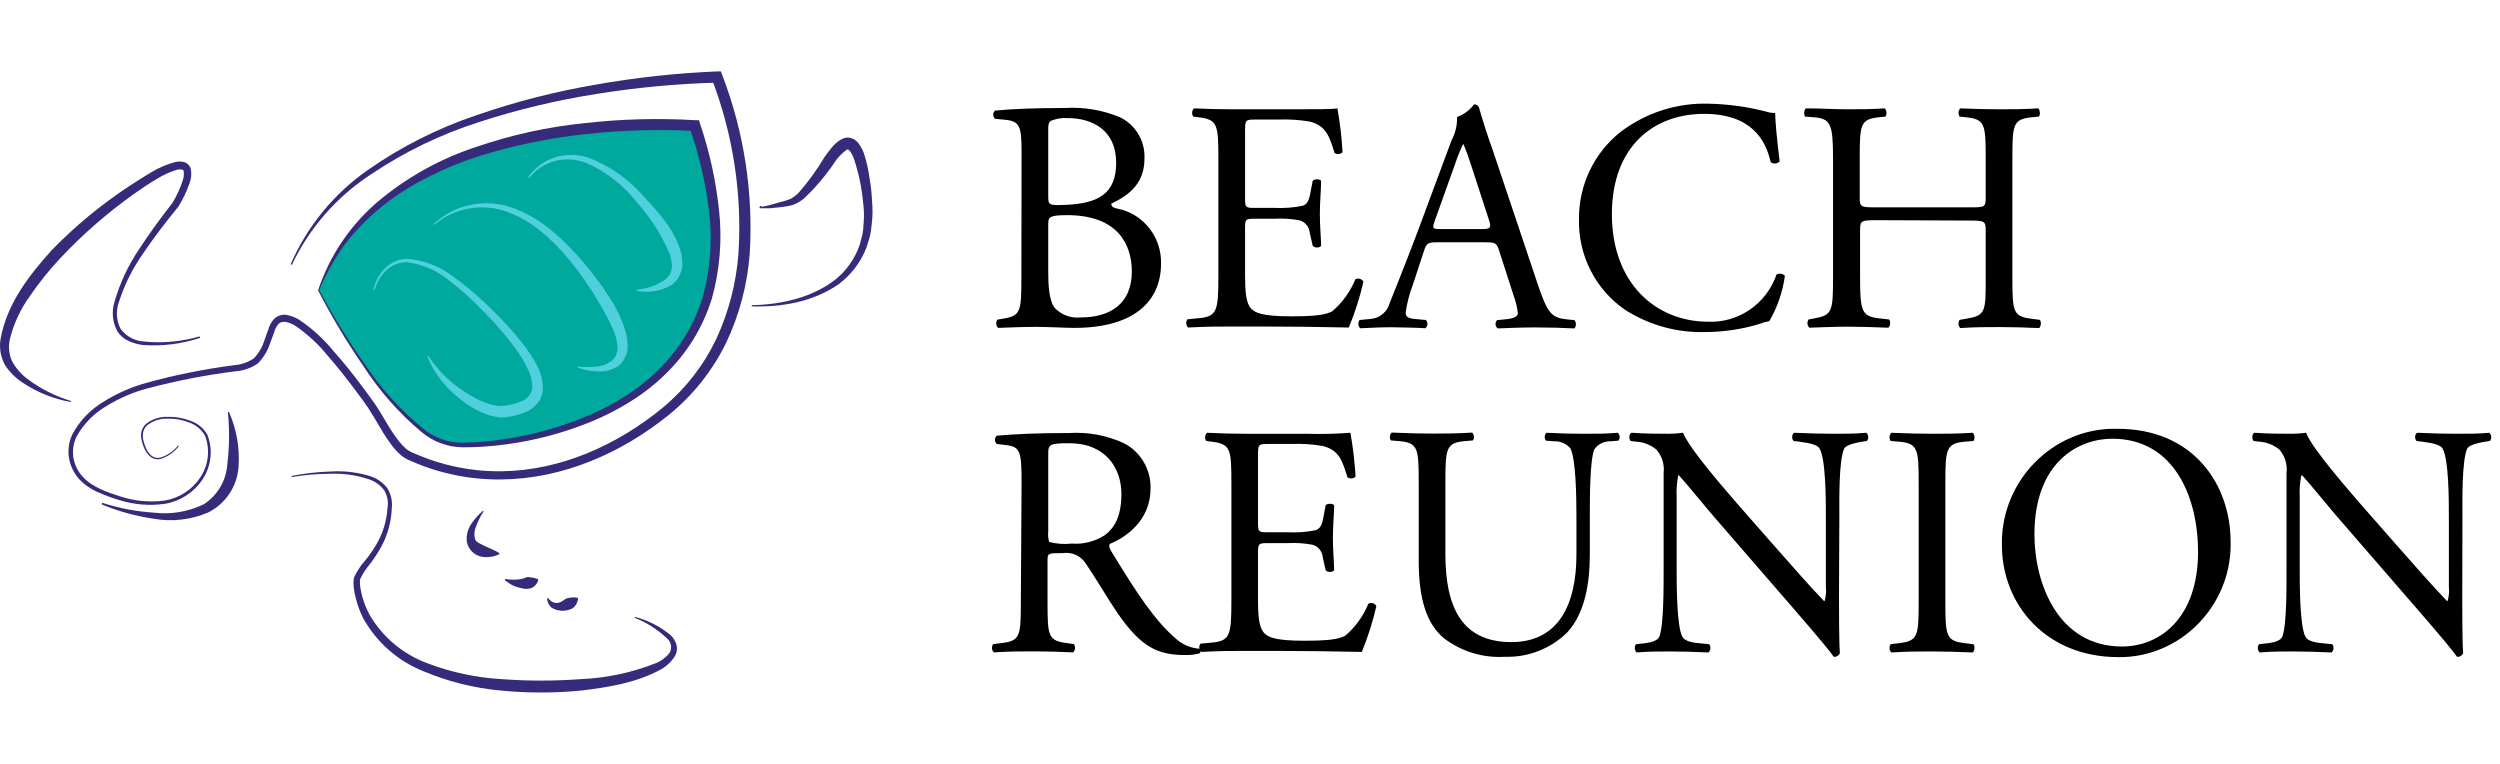
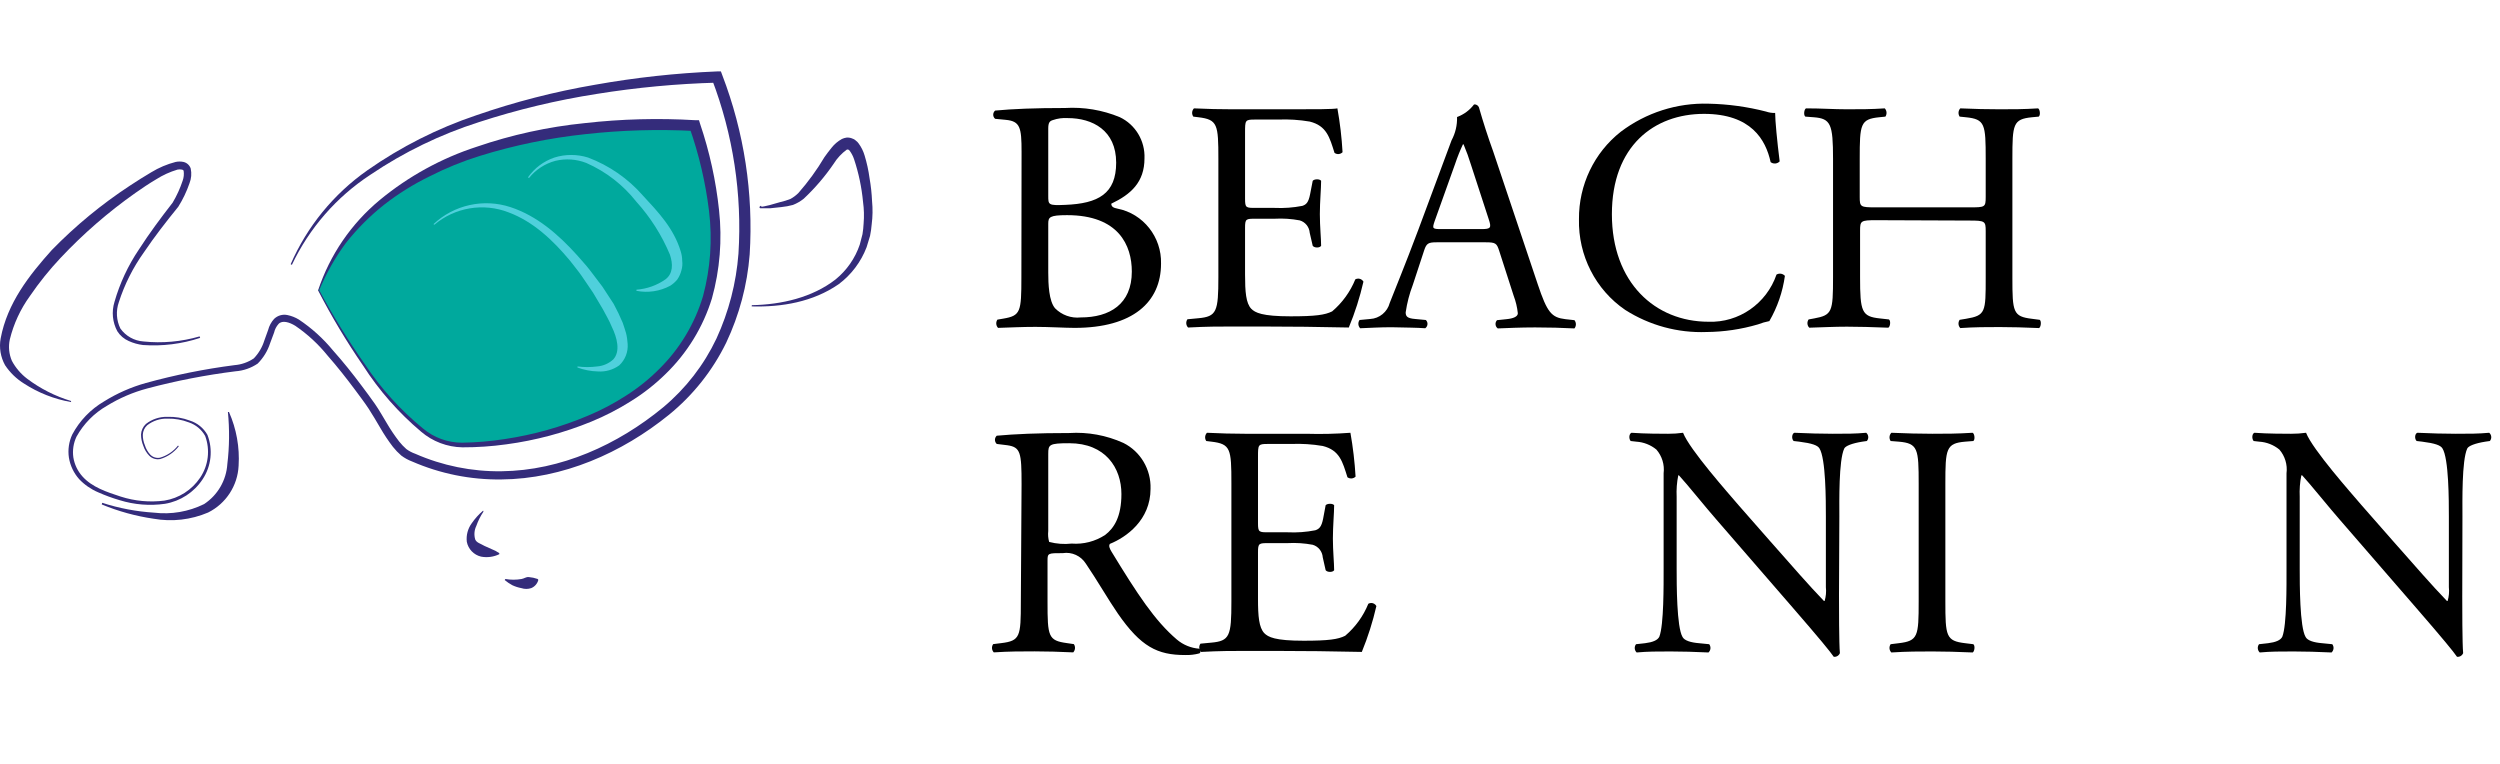
<svg xmlns="http://www.w3.org/2000/svg" width="100%" height="100%" viewBox="0 0 1459 446" version="1.1" xml:space="preserve" style="fill-rule:evenodd;clip-rule:evenodd;stroke-linejoin:round;stroke-miterlimit:2;">
  <path d="M596.183,88.617c0,-14.238 -0.791,-17.879 -9.287,-18.684l-6.125,-0.587c-0.713,-0.592 -1.129,-1.475 -1.129,-2.408c-0,-0.934 0.416,-1.821 1.129,-2.409c10.242,-0.966 23.175,-1.5 40.804,-1.5c10.904,-0.662 21.817,1.167 31.933,5.354c9.142,4.33 14.846,13.863 14.409,24.088c-0,13.867 -7.971,20.987 -19.371,26.396c-0,1.925 1.529,2.462 3.591,2.887c15.034,2.925 25.867,16.604 25.438,32.121c0,22.325 -16.308,37.475 -50.458,37.475c-5.542,0 -14.834,-0.587 -22.805,-0.587c-7.97,-0 -14.779,0.375 -21.85,0.587c-1.237,-1.304 -1.395,-3.333 -0.37,-4.817l3.433,-0.587c10.079,-1.713 10.554,-3.854 10.554,-24.038l0.104,-73.291Zm15.575,25.591c0,5.355 0,5.78 9.867,5.355c19.375,-0.75 29.771,-6.534 29.771,-24.63c-0,-18.896 -13.829,-26.016 -28.292,-26.016c-2.95,-0.192 -5.912,0.208 -8.708,1.179c-1.9,0.587 -2.638,1.55 -2.638,4.979l0,39.133Zm0,44.7c0,6.909 0.367,16.759 3.959,20.988c3.937,3.987 9.454,5.958 14.987,5.354c16.892,-0 29.825,-7.713 29.825,-26.771c0,-15.2 -7.6,-32.921 -37.796,-32.921c-10.237,0 -10.975,1.175 -10.975,5.029l0,28.321Z" style="fill-rule:nonzero;" />
  <path d="M711.042,92.688c-0,-20.021 -0.421,-22.913 -11.613,-24.255l-3.008,-0.37c-1.046,-1.48 -0.888,-3.525 0.371,-4.821c8.179,0.375 14.62,0.537 22.379,0.537l35.679,0c12.196,0 23.383,0 25.654,-0.537c1.521,8.458 2.529,17.004 3.009,25.591c-1.25,1.288 -3.267,1.45 -4.696,0.375c-2.85,-9.05 -4.592,-15.795 -14.463,-18.258c-6.087,-1.033 -12.258,-1.425 -18.421,-1.175l-13.62,0c-5.7,0 -5.7,0.375 -5.7,7.708l-0,38.492c-0,5.354 0.529,5.354 6.229,5.354l11.029,0c5.412,0.254 10.833,-0.141 16.154,-1.179c2.271,-0.75 3.588,-1.929 4.538,-6.746l1.533,-7.871c0.95,-1.175 4.167,-1.175 4.908,0c0,4.605 -0.741,12.1 -0.741,19.434c-0,7.337 0.741,14.241 0.741,18.471c-0.741,1.337 -3.958,1.337 -4.908,-0l-1.742,-7.55c-0.25,-3.425 -2.6,-6.346 -5.858,-7.28c-4.821,-0.908 -9.729,-1.229 -14.625,-0.962l-11.029,-0c-5.7,-0 -6.23,-0 -6.23,5.354l0,27.142c0,10.225 0.53,16.754 3.588,20.021c2.271,2.304 6.283,4.441 22.962,4.441c14.621,0 20.113,-0.8 24.28,-2.887c5.929,-5.029 10.562,-11.442 13.512,-18.684c1.671,-0.929 3.792,-0.329 4.75,1.338c-2.092,9.15 -4.954,18.108 -8.55,26.767c-17.1,-0.375 -33.991,-0.588 -50.883,-0.588l-17.1,0c-8.129,0 -14.621,0 -25.813,0.588c-1.258,-1.296 -1.416,-3.342 -0.366,-4.817l6.279,-0.592c10.821,-0.962 11.771,-3.854 11.771,-24.037l-0,-69.004Z" style="fill-rule:nonzero;" />
  <path d="M874.879,146.221c-1.371,-4.229 -2.108,-4.817 -7.808,-4.817l-28.663,0c-4.75,0 -5.912,0.588 -7.233,4.604l-6.65,20.234c-1.983,5.179 -3.379,10.566 -4.171,16.062c0,2.354 0.95,3.479 5.546,3.854l6.225,0.588c0.612,0.587 0.962,1.404 0.962,2.258c0,1.025 -0.5,1.983 -1.329,2.563c-4.908,-0.375 -10.558,-0.375 -19.741,-0.592c-6.284,-0 -13.092,0.375 -18.213,0.592c-1.258,-1.296 -1.412,-3.342 -0.367,-4.821l6.23,-0.588c5.395,-0.304 10.016,-4.12 11.4,-9.421c3.429,-8.833 8.708,-21.416 16.733,-42.829l19.317,-51.983c2.25,-4.179 3.362,-8.892 3.22,-13.65c3.934,-1.421 7.384,-3.971 9.921,-7.333c1.221,-0.142 2.388,0.562 2.85,1.712c2.429,8.513 5.279,17.346 8.342,25.804l25.971,77.413c5.541,16.541 8.021,19.429 16.15,20.396l5.279,0.587c1.125,1.396 1.125,3.421 -0,4.817c-7.758,-0.371 -14.413,-0.588 -22.963,-0.588c-8.55,0 -16.308,0.375 -21.8,0.588c-0.816,-0.604 -1.3,-1.567 -1.3,-2.596c0,-0.825 0.317,-1.621 0.88,-2.221l5.541,-0.587c3.959,-0.375 6.6,-1.5 6.6,-3.43c-0.366,-3.5 -1.183,-6.937 -2.429,-10.225l-8.5,-26.391Zm-37.633,-17.129c-1.479,4.387 -1.321,4.604 4.012,4.604l23.329,-0c5.542,-0 5.913,-0.75 4.171,-5.946l-10.241,-31.425c-1.25,-4.104 -2.713,-8.146 -4.38,-12.096l-0.37,0c-1.725,3.692 -3.242,7.479 -4.538,11.35l-11.983,33.513Z" style="fill-rule:nonzero;" />
  <path d="M945.875,76.896c14.771,-11.163 32.837,-16.938 51.25,-16.384c11.329,0.23 22.592,1.775 33.571,4.605c1.7,0.583 3.487,0.858 5.279,0.804c0,4.387 1.163,16.541 2.638,28.266c-1.384,1.484 -3.675,1.667 -5.275,0.425c-2.85,-13.116 -11.405,-28.158 -38.905,-28.158c-29.029,0 -53.733,18.683 -53.733,58.567c0,39.883 25.233,62.746 56.375,62.746c17.7,0.65 33.863,-10.555 39.692,-27.521c1.6,-0.946 3.654,-0.634 4.908,0.75c-1.3,9.316 -4.383,18.279 -9.079,26.396c-2.267,0.437 -4.496,1.083 -6.65,1.925c-9.746,2.862 -19.833,4.358 -29.979,4.445c-16.754,0.642 -33.313,-3.854 -47.504,-12.904c-17.292,-11.816 -27.475,-31.808 -26.975,-52.946c-0.167,-19.92 8.862,-38.812 24.387,-51.016Z" style="fill-rule:nonzero;" />
  <path d="M1094.99,128.5c-9.08,0 -9.45,0.375 -9.45,6.158l-0,27.142c-0,20.183 0.95,22.913 11.562,24.038l5.275,0.587c1.163,0.75 0.792,4.229 -0.367,4.821c-10.241,-0.375 -16.679,-0.592 -24.125,-0.592c-7.441,0 -14.62,0.375 -22.008,0.592c-1.258,-1.296 -1.417,-3.342 -0.371,-4.821l3.221,-0.587c10.558,-1.93 11.033,-3.855 11.033,-24.038l0,-69.112c0,-20.238 -1.32,-23.505 -11.245,-24.255l-4.909,-0.37c-1.162,-0.805 -0.737,-4.284 0.371,-4.821c9.288,-0 15.833,0.537 23.908,0.537c8.08,0 13.884,0 22.067,-0.537c1.217,1.316 1.371,3.329 0.367,4.821l-3.642,0.37c-10.979,1.125 -11.346,4.017 -11.346,24.255l0,22.162c0,5.942 0.367,6.158 9.446,6.158l54.579,0c9.129,0 9.5,0 9.5,-6.158l0,-22.162c0,-20.238 -0.371,-23.13 -11.558,-24.255l-3.642,-0.37c-1.004,-1.492 -0.85,-3.505 0.367,-4.821c8.762,0.375 15.204,0.537 23.017,0.537c7.808,0 13.829,0 22.379,-0.537c1.108,0.537 1.529,4.016 0.371,4.821l-3.963,0.37c-11.029,1.125 -11.4,4.017 -11.4,24.255l0,69.325c0,20.183 0.371,22.7 11.4,24.037l4.542,0.592c1.108,0.75 0.737,4.229 -0.371,4.816c-9.129,-0.375 -15.571,-0.587 -22.958,-0.587c-7.392,-0 -14.621,-0 -23.017,0.587c-1.238,-1.304 -1.392,-3.333 -0.367,-4.816l3.642,-0.592c11.558,-1.925 11.558,-3.854 11.558,-24.037l0,-27.142c0,-5.779 -0.371,-6.154 -9.5,-6.154l-54.366,-0.217Z" style="fill-rule:nonzero;" />
  <path d="M596.183,282.379c0,-18.308 -0.579,-21.412 -8.337,-22.537l-6.125,-0.75c-0.679,-0.609 -1.071,-1.488 -1.071,-2.409c0,-0.921 0.392,-1.8 1.071,-2.408c10.558,-0.963 23.754,-1.554 42.229,-1.554c10.862,-0.696 21.729,1.287 31.671,5.783c9.991,4.975 16.204,15.483 15.833,26.767c0,18.308 -14.25,28.321 -23.7,32.121c-0.95,1.125 0,3.054 0.95,4.604c15.15,24.842 25.229,40.258 38.109,51.233c3.712,3.146 8.316,5.021 13.145,5.354c0.442,0.309 0.705,0.821 0.705,1.367c-0,0.542 -0.263,1.054 -0.705,1.363c-2.72,0.729 -5.529,1.054 -8.341,0.962c-16.15,0 -25.809,-4.817 -39.271,-24.25c-4.963,-7.121 -12.721,-20.45 -18.634,-29.071c-2.879,-4.566 -8.174,-6.987 -13.458,-6.154c-8.55,0 -8.921,0 -8.921,4.229l0,24.25c0,20.184 0.371,22.538 11.35,24.038l4.013,0.587c1.025,1.484 0.866,3.517 -0.371,4.821c-8.55,-0.375 -14.992,-0.592 -22.592,-0.592c-7.6,0 -14.833,0 -23.754,0.592c-1.258,-1.296 -1.412,-3.342 -0.366,-4.821l4.749,-0.587c11.03,-1.338 11.4,-3.854 11.4,-24.038l0.421,-68.9Zm15.575,27.517c-0.237,2.142 -0.058,4.304 0.525,6.371c4.288,1.133 8.742,1.462 13.146,0.966c6.875,0.521 13.733,-1.246 19.529,-5.033c5.275,-4.017 9.5,-10.708 9.5,-23.875c0,-15.204 -9.291,-29.658 -30.404,-29.658c-11.771,-0 -12.296,0.8 -12.296,6.154l0,45.075Z" style="fill-rule:nonzero;" />
  <path d="M718.642,282.004c-0,-20.021 -0.421,-22.912 -11.613,-24.25l-3.062,-0.375c-1.009,-1.496 -0.83,-3.525 0.425,-4.817c8.129,0.375 14.62,0.588 22.379,0.588l35.683,-0c8.554,0.25 17.117,0.054 25.65,-0.588c1.496,8.463 2.5,17.009 3.009,25.588c-1.275,1.279 -3.292,1.438 -4.75,0.375c-2.85,-9.046 -4.538,-15.792 -14.409,-18.254c-6.083,-1.033 -12.258,-1.429 -18.421,-1.179l-13.67,-0c-5.7,-0 -5.7,0.375 -5.7,7.708l-0,38.492c-0,5.354 0.579,5.354 6.279,5.354l11.033,-0c5.392,0.262 10.796,-0.134 16.096,-1.175c2.271,-0.75 3.642,-1.929 4.596,-6.746l1.475,-7.871c0.95,-1.125 4.225,-1.125 4.962,0c0,4.604 -0.737,12.1 -0.737,19.433c-0,7.334 0.737,14.242 0.737,18.471c-0.737,1.338 -4.012,1.338 -4.962,0l-1.688,-7.496c-0.241,-3.441 -2.591,-6.379 -5.858,-7.333c-4.821,-0.908 -9.729,-1.233 -14.621,-0.967l-11.033,0c-5.7,0 -6.279,0 -6.279,5.355l-0,27.141c-0,10.225 0.579,16.759 3.641,20.025c2.267,2.3 6.225,4.442 22.959,4.442c14.62,-0 20.112,-0.804 24.279,-2.892c5.929,-5.029 10.566,-11.437 13.512,-18.683c0.521,-0.296 1.104,-0.454 1.7,-0.454c1.246,-0 2.396,0.687 3,1.791c-2.1,9.146 -4.946,18.1 -8.5,26.771c-17.1,-0.375 -33.991,-0.591 -50.883,-0.591l-17.1,-0c-8.129,-0 -14.621,-0 -25.813,0.591c-1.279,-1.287 -1.437,-3.35 -0.366,-4.821l6.229,-0.587c10.871,-0.963 11.821,-3.854 11.821,-24.038l-0,-69.008Z" style="fill-rule:nonzero;" />
-   <path d="M920.013,301.438c-0,-11.938 -0.371,-34.046 -3.592,-39.83c-2.392,-2.745 -5.892,-4.241 -9.5,-4.066l-4.75,-0.375c-1.017,-1.409 -0.858,-3.38 0.367,-4.605c7.233,0.375 14.254,0.588 21.695,0.588c7.442,-0 13.092,-0 19.9,-0.588c1.321,1.175 1.484,3.23 0.367,4.605l-4.537,0.375c-3.73,-0.146 -7.296,1.6 -9.5,4.658c-2.642,6.317 -2.642,28.479 -2.642,39.237l-0,21.792c-0,16.754 -2.638,34.475 -13.3,45.983c-9.725,9.446 -22.804,14.526 -36.263,14.084c-12.695,0.787 -25.266,-3.009 -35.47,-10.709c-10.08,-8.458 -14.83,-22.537 -14.83,-45.45l0,-45.454c0,-20.021 -0.37,-23.287 -11.404,-24.25l-4.75,-0.375c-1.108,-0.75 -0.737,-4.016 0.425,-4.604c9.446,0.375 15.834,0.588 23.488,0.588c7.654,-0 14.091,-0 23.383,-0.588c1.158,0.588 1.529,3.854 0.367,4.604l-4.538,0.375c-11.033,0.963 -11.4,4.229 -11.4,24.25l0,41.6c0,30.996 9.5,51.446 38.529,51.446c27.555,0 37.955,-21.95 37.955,-51.233l-0,-22.059Z" style="fill-rule:nonzero;" />
  <path d="M1073.24,347.479c-0,5.784 -0,28.696 0.525,33.675c-0.567,1.459 -2.055,2.346 -3.588,2.142c-2.271,-3.267 -7.758,-10.013 -24.279,-29.071l-44.075,-50.858c-5.279,-5.942 -18,-21.738 -22.013,-25.967l-0.366,0c-0.838,4.121 -1.154,8.329 -0.95,12.529l-0,41.971c-0,9.046 -0,34.05 3.429,39.829c1.108,2.142 4.908,3.267 9.658,3.642l5.913,0.587c1.129,1.459 0.942,3.584 -0.421,4.821c-8.5,-0.375 -15.15,-0.591 -22.171,-0.591c-7.971,-0 -13.087,-0 -19.741,0.591c-1.346,-1.25 -1.509,-3.375 -0.367,-4.821l5.279,-0.587c4.325,-0.538 7.388,-1.713 8.338,-3.854c2.637,-6.909 2.479,-30.409 2.479,-39.617l-0,-55.675c0.616,-5.021 -0.921,-10.075 -4.221,-13.867c-3.338,-2.733 -7.438,-4.341 -11.717,-4.604l-3.275,-0.375c-1.108,-1.175 -1.108,-4.066 0.425,-4.816c7.971,0.587 17.996,0.587 21.429,0.587c2.913,0.013 5.821,-0.187 8.709,-0.587c3.8,9.795 26.391,35.225 32.462,42.345l18.421,20.984c13.092,14.829 22.433,25.591 31.354,34.854l0.367,-0c0.792,-2.617 1.042,-5.367 0.742,-8.083l-0,-41.225c-0,-9.046 -0,-34.046 -3.8,-39.83c-1.109,-1.712 -4.171,-2.891 -11.771,-3.854l-3.221,-0.375c-1.321,-1.175 -1.108,-4.229 0.371,-4.816c8.762,0.375 15.2,0.587 22.433,0.587c8.125,0 13.088,0 19.529,-0.587c0.759,0.641 1.196,1.591 1.196,2.591c0,0.817 -0.296,1.609 -0.829,2.225l-2.638,0.375c-6.07,0.963 -9.87,2.517 -10.558,4.017c-3.271,6.958 -2.85,30.833 -2.85,39.667l-0.208,46.041Z" style="fill-rule:nonzero;" />
  <path d="M1119.74,282.379c-0,-20.396 -0.371,-23.662 -11.613,-24.625l-4.75,-0.375c-1.012,-1.496 -0.833,-3.525 0.421,-4.816c9.504,0.375 15.838,0.587 23.913,0.587c8.075,0 14.041,0 23.541,-0.587c1.109,0.587 1.529,4.012 0.371,4.816l-4.754,0.375c-11.188,0.963 -11.559,4.229 -11.559,24.625l0,68.579c0,20.396 0.371,23.075 11.559,24.413l4.754,0.587c1.158,0.805 0.738,4.23 -0.371,4.821c-9.5,-0.375 -15.833,-0.591 -23.541,-0.591c-7.709,-0 -14.409,-0 -23.913,0.591c-1.275,-1.283 -1.454,-3.329 -0.421,-4.821l4.75,-0.587c11.242,-1.338 11.613,-4.017 11.613,-24.413l-0,-68.579Z" style="fill-rule:nonzero;" />
-   <path d="M1168.3,318.033c-0.008,-0.4 -0.012,-0.804 -0.012,-1.204c-0,-36.537 29.641,-66.6 65.662,-66.6c0.654,0 1.309,0.013 1.963,0.029c43.862,0 65.875,32.121 65.875,66.063c0.012,0.487 0.016,0.971 0.016,1.454c0,36.067 -29.262,65.742 -64.816,65.742c-0.359,-0 -0.717,-0.005 -1.075,-0.009c-42.121,-0.212 -67.613,-30.837 -67.613,-65.475Zm114.483,4.017c0,-31.746 -13.829,-66.008 -50.087,-66.008c-19.742,-0 -45.396,13.65 -45.396,55.837c0,28.479 13.671,65.421 51.096,65.421c22.75,0 44.387,-17.292 44.387,-55.25Z" style="fill-rule:nonzero;" />
  <path d="M1436.97,347.479c-0,5.784 -0,28.696 0.525,33.675c-0.567,1.459 -2.054,2.346 -3.588,2.142c-2.271,-3.267 -7.758,-10.013 -24.279,-29.071l-44.075,-50.858c-5.279,-5.942 -18,-21.738 -22.012,-25.967l-0.475,0c-0.834,4.121 -1.155,8.329 -0.95,12.529l-0,41.971c-0,9.046 -0,34.05 3.433,39.829c1.108,2.142 4.908,3.267 9.658,3.642l5.913,0.587c1.129,1.459 0.941,3.584 -0.425,4.821c-8.496,-0.375 -15.146,-0.591 -22.167,-0.591c-7.971,-0 -13.091,-0 -19.742,0.591c-1.341,-1.25 -1.524,-3.35 -0.42,-4.821l5.279,-0.587c4.325,-0.538 7.387,-1.713 8.337,-3.854c2.638,-6.909 2.429,-30.409 2.429,-39.617l0,-55.675c0.634,-5.012 -0.883,-10.067 -4.17,-13.867c-3.354,-2.741 -7.471,-4.354 -11.771,-4.604l-3.221,-0.375c-1.108,-1.175 -1.108,-4.066 0.371,-4.816c8.025,0.587 18.05,0.587 21.483,0.587c2.913,0.008 5.821,-0.187 8.708,-0.587c3.8,9.795 26.392,35.225 32.463,42.345l18.421,20.984c13.091,14.829 22.433,25.591 31.354,34.854l0.367,-0c0.791,-2.617 1.041,-5.367 0.741,-8.083l0,-41.225c0,-9.046 0,-34.046 -3.8,-39.83c-1.108,-1.712 -4.171,-2.891 -11.771,-3.854l-3.22,-0.375c-1.321,-1.175 -1.163,-4.229 0.37,-4.816c8.763,0.375 15.2,0.587 22.434,0.587c8.125,0 13.087,0 19.529,-0.587c0.758,0.641 1.196,1.591 1.196,2.591c-0,0.817 -0.296,1.609 -0.829,2.225l-2.638,0.375c-6.071,0.963 -9.871,2.517 -10.558,4.017c-3.217,6.958 -2.796,30.833 -2.796,39.667l-0.104,46.041Z" style="fill-rule:nonzero;" />
  <path d="M104.342,260.438c-2.75,3.566 -6.559,6.179 -10.875,7.458c-2.317,0.45 -4.713,-0.284 -6.375,-1.958c-1.571,-1.634 -2.754,-3.6 -3.459,-5.75c-0.866,-2.088 -1.32,-4.325 -1.333,-6.584c0.104,-2.346 1.121,-4.558 2.833,-6.166c3.55,-2.805 7.975,-4.28 12.5,-4.167c4.475,-0.158 8.938,0.575 13.125,2.167c4.363,1.37 8.042,4.354 10.292,8.333c3.329,8.571 2.288,18.25 -2.792,25.917c-5.016,7.629 -12.995,12.829 -22,14.333c-8.866,1.262 -17.908,0.537 -26.458,-2.125c-4.267,-1.246 -8.442,-2.779 -12.5,-4.583c-4.2,-1.775 -7.992,-4.396 -11.125,-7.709c-3.125,-3.521 -5.192,-7.854 -5.958,-12.5c-0.7,-4.608 -0.017,-9.321 1.958,-13.541c4.275,-8.021 10.696,-14.7 18.542,-19.292c7.57,-4.725 15.779,-8.346 24.375,-10.75c16.966,-4.683 34.246,-8.167 51.708,-10.417c4.058,-0.312 7.962,-1.675 11.333,-3.958c2.821,-2.95 4.921,-6.517 6.125,-10.417l2.209,-6.125c0.62,-2.416 1.82,-4.65 3.5,-6.5c2.05,-1.983 4.954,-2.829 7.75,-2.25c2.387,0.488 4.67,1.392 6.75,2.667c7.475,4.992 14.17,11.054 19.875,18c5.875,6.583 11.416,13.5 16.666,20.542c2.667,3.541 5.25,7 7.834,10.708c2.583,3.708 4.666,7.542 6.958,11.292c2.158,3.691 4.554,7.237 7.167,10.625c1.262,1.575 2.654,3.037 4.166,4.375c1.588,1.175 3.342,2.1 5.209,2.75c15.862,6.975 33.046,10.458 50.375,10.208c34.583,-0.375 67.833,-15.458 94.291,-37.292c13.167,-10.971 23.788,-24.679 31.125,-40.166c7.184,-15.621 11.529,-32.396 12.834,-49.542c2.183,-34.663 -3.1,-69.392 -15.5,-101.833l3.083,2.041c-23.55,0.638 -47.033,2.834 -70.292,6.584c-23.321,3.641 -46.312,9.145 -68.75,16.458c-22.466,7.166 -43.796,17.508 -63.333,30.708c-19.821,12.975 -35.683,31.175 -45.833,52.584l-0.709,-0.375c9.6,-22.025 25.088,-40.984 44.75,-54.792c19.546,-13.7 40.959,-24.517 63.584,-32.125c22.541,-7.813 45.691,-13.767 69.208,-17.792c23.529,-4.208 47.321,-6.812 71.208,-7.791l2.334,-0.001l0.791,2.125c12.788,33.35 18.246,69.063 16,104.709c-1.404,17.858 -6.05,35.308 -13.708,51.5c-7.938,16.25 -19.313,30.583 -33.333,42c-27.542,22.333 -62,37.5 -97.959,37.791c-17.896,0.23 -35.637,-3.349 -52.041,-10.499c-2.255,-0.846 -4.371,-2.009 -6.292,-3.459c-1.783,-1.537 -3.417,-3.237 -4.875,-5.083c-2.733,-3.567 -5.225,-7.308 -7.458,-11.208c-2.25,-3.792 -4.417,-7.584 -6.75,-11.125c-2.334,-3.542 -5.042,-7.084 -7.625,-10.584c-5.209,-7 -10.584,-13.833 -16.334,-20.375c-5.383,-6.662 -11.716,-12.504 -18.791,-17.333c-3.459,-2.125 -7.625,-3.417 -9.792,-1.083c-1.267,1.42 -2.158,3.141 -2.583,5l-2.334,6.25c-1.446,4.475 -3.929,8.545 -7.25,11.875c-3.85,2.612 -8.321,4.166 -12.958,4.5c-17.346,2.17 -34.525,5.512 -51.417,10c-8.346,2.212 -16.316,5.641 -23.666,10.166c-7.434,4.275 -13.559,10.5 -17.709,18c-1.783,3.763 -2.421,7.963 -1.833,12.084c0.662,4.104 2.483,7.937 5.25,11.041c5.583,6.334 14.25,9.167 22.417,11.834c8.225,2.637 16.933,3.437 25.5,2.333c8.495,-1.375 16.045,-6.225 20.833,-13.375c4.846,-7.171 5.933,-16.263 2.917,-24.375c-2.067,-3.704 -5.442,-6.513 -9.459,-7.875c-3.983,-1.546 -8.229,-2.296 -12.5,-2.208c-4.291,-0.138 -8.496,1.233 -11.875,3.875c-1.541,1.408 -2.458,3.375 -2.541,5.458c-0.034,2.129 0.379,4.246 1.208,6.208c0.625,2.05 1.708,3.929 3.167,5.5c1.466,1.504 3.604,2.163 5.666,1.75c4.15,-1.212 7.821,-3.691 10.5,-7.083l0.459,0.417Z" style="fill:#342c7b;fill-rule:nonzero;" />
  <path d="M59.633,293.438c9.817,3.17 19.992,5.1 30.292,5.75c10,1.191 20.133,-0.546 29.167,-5c7.937,-5.205 12.975,-13.859 13.583,-23.334c1.221,-10.096 1.329,-20.296 0.333,-30.416l0.625,-0c4.363,9.854 6.296,20.616 5.625,31.375c-0.554,11.633 -7.37,22.091 -17.791,27.291c-10.034,4.275 -21.096,5.534 -31.834,3.625c-10.387,-1.521 -20.55,-4.316 -30.25,-8.333l0.25,-0.958Z" style="fill:#342c7b;fill-rule:nonzero;" />
  <path d="M185.925,169.354c0,0 44.958,88.417 80.125,90.25c35.167,1.834 196.667,-18.417 139.458,-186.375c0,0 -179,-14.625 -219.583,96.125Z" style="fill:#00a99d;fill-rule:nonzero;" />
  <path d="M186.3,169.354c7.988,14.909 16.863,29.325 26.583,43.167c9.363,14.129 20.796,26.771 33.917,37.5c6.388,5.379 14.479,8.333 22.833,8.333c8.371,-0.112 16.725,-0.825 25,-2.125c16.704,-2.487 33.03,-7.079 48.584,-13.667c7.754,-3.241 15.2,-7.175 22.25,-11.75c7.066,-4.491 13.604,-9.762 19.5,-15.708c11.854,-11.767 20.566,-26.325 25.333,-42.333c4.329,-16.15 5.517,-32.983 3.5,-49.584c-2.033,-16.675 -5.875,-33.075 -11.458,-48.916l2.791,2.166c-21.112,-1.116 -42.279,-0.504 -63.291,1.834c-21.009,2.216 -41.746,6.483 -61.917,12.75c-10.038,3.133 -19.796,7.104 -29.167,11.875c-9.458,4.608 -18.412,10.196 -26.708,16.666c-8.258,6.555 -15.725,14.051 -22.25,22.334c-6.263,8.487 -11.467,17.708 -15.5,27.458Zm-0.625,0c6.829,-20.579 19.304,-38.829 36,-52.667c16.733,-13.804 35.912,-24.333 56.542,-31.041c20.416,-6.996 41.566,-11.625 63.041,-13.792c21.409,-2.425 42.992,-2.996 64.5,-1.708l2.167,-0l0.625,2.041c5.546,16.359 9.262,33.284 11.083,50.459c1.909,17.287 0.496,34.783 -4.166,51.541c-5.159,16.713 -14.446,31.863 -27,44.042c-6.188,6.079 -13.038,11.446 -20.417,16c-7.296,4.6 -14.979,8.559 -22.958,11.834c-15.896,6.516 -32.559,10.97 -49.584,13.25c-8.504,1.187 -17.083,1.77 -25.666,1.75c-8.863,-0.159 -17.396,-3.401 -24.125,-9.167c-13.109,-11.046 -24.488,-23.996 -33.75,-38.417c-9.725,-14.117 -18.534,-28.841 -26.375,-44.083l0.083,-0.042Z" style="fill:#342c7b;fill-rule:nonzero;" />
-   <path d="M170.175,277.771c7.567,-1.5 15.246,-2.379 22.958,-2.625c7.8,-0.467 15.621,0.479 23.084,2.792c3.904,1.254 7.325,3.683 9.791,6.958c2.217,3.504 3.146,7.675 2.625,11.792c-0.287,7.945 -2.441,15.712 -6.291,22.666c-1.904,3.438 -4.063,6.725 -6.459,9.834c-2.345,2.729 -4.295,5.77 -5.791,9.041c-0.134,1.671 -0.05,3.35 0.25,5c0.333,1.792 0.708,3.584 1.208,5.375c1.013,3.546 2.408,6.967 4.167,10.209c7.541,12.929 19.321,22.866 33.333,28.125c14.092,5.395 28.933,8.575 44,9.416c15.129,1.125 30.325,1.125 45.458,0c15.055,-0.575 29.9,-3.687 43.917,-9.208c3.283,-1.258 6.167,-3.392 8.333,-6.167c1.6,-2.741 1,-6.275 -1.416,-8.333c-5.438,-5.217 -11.855,-9.308 -18.875,-12.042l-0,-0.625c7.633,1.984 14.745,5.609 20.833,10.625c1.633,1.5 2.829,3.417 3.458,5.542c0.646,2.304 0.317,4.779 -0.916,6.833c-2.292,3.579 -5.521,6.463 -9.334,8.334c-14.333,7.458 -30.041,9.833 -45.458,11.708c-15.504,1.5 -31.121,1.5 -46.625,-0c-15.633,-1.408 -30.954,-5.233 -45.417,-11.333c-14.908,-5.967 -27.308,-16.909 -35.083,-30.959c-1.804,-3.554 -3.2,-7.3 -4.167,-11.166c-0.529,-1.93 -0.929,-3.892 -1.208,-5.875c-0.342,-2.155 -0.342,-4.346 -0,-6.5c1.662,-3.738 3.912,-7.184 6.667,-10.209c2.375,-2.912 4.52,-6.004 6.416,-9.25c3.804,-6.458 6.034,-13.725 6.5,-21.208c0.638,-3.558 -0.029,-7.225 -1.875,-10.333c-2.204,-2.992 -5.275,-5.234 -8.791,-6.417c-7.184,-2.438 -14.75,-3.554 -22.334,-3.292c-7.666,0.013 -15.316,0.654 -22.875,1.917l-0.083,-0.625Z" style="fill:#342c7b;fill-rule:nonzero;" />
  <path d="M116.8,197.188c-10.733,3.554 -22.058,4.97 -33.333,4.166c-2.884,-0.341 -5.696,-1.129 -8.334,-2.333c-2.741,-1.192 -5.066,-3.184 -6.666,-5.708c-2.817,-5.242 -3.417,-11.396 -1.667,-17.084c3.113,-10.912 7.938,-21.262 14.292,-30.666c6.083,-9.459 12.791,-18.459 19.666,-27.292c2.4,-4.042 4.355,-8.329 5.834,-12.792c0.671,-1.854 0.87,-3.841 0.583,-5.791c-0.25,-0.501 -0.333,-0.542 -1,-0.709c-0.854,-0.175 -1.733,-0.175 -2.583,0c-4.413,1.313 -8.621,3.233 -12.5,5.709c-4.167,2.458 -8.125,5.124 -12.084,7.916c-15.779,11.125 -30.395,23.813 -43.625,37.875c-6.558,6.967 -12.562,14.433 -17.958,22.333c-5.508,7.609 -9.483,16.213 -11.708,25.334c-0.9,4.196 -0.463,8.566 1.25,12.5c2.183,4.05 5.212,7.587 8.875,10.375c7.712,5.804 16.387,10.204 25.625,13l-0,0.625c-9.804,-1.721 -19.159,-5.404 -27.5,-10.834c-4.388,-2.729 -8.138,-6.366 -11,-10.666c-2.65,-4.763 -3.563,-10.304 -2.584,-15.667c3.875,-20.625 16.667,-36.875 29.834,-51.542c13.783,-14.145 29.071,-26.745 45.583,-37.583c4.167,-2.75 8.333,-5.375 12.5,-7.833c4.404,-2.684 9.175,-4.704 14.167,-6c1.537,-0.338 3.129,-0.338 4.666,-0c1.959,0.466 3.538,1.921 4.167,3.833c0.621,2.867 0.375,5.858 -0.708,8.583c-1.65,4.805 -3.846,9.405 -6.542,13.709c-7,8.625 -13.833,17.375 -20.042,26.583c-6.375,8.9 -11.32,18.742 -14.666,29.167c-1.763,5.025 -1.434,10.554 0.916,15.333c3.121,4.388 8.046,7.158 13.417,7.542c11.033,1.158 22.183,0.154 32.833,-2.959l0.292,0.875Z" style="fill:#342c7b;fill-rule:nonzero;" />
  <path d="M438.758,178.104c17.292,-0.333 35.25,-4.458 48.792,-14.958c6.567,-5.309 11.496,-12.375 14.208,-20.375l1.584,-6.084c0.346,-2.083 0.571,-4.183 0.666,-6.291c0.354,-4.167 0.242,-8.359 -0.333,-12.5c-0.792,-8.504 -2.554,-16.896 -5.25,-25c-0.579,-1.709 -1.408,-3.325 -2.458,-4.792c-0.25,-0.333 -0.459,-0.583 -0.625,-0.625c-0.167,-0.042 -0.334,-0.25 -0.375,-0.208c-0.042,0.041 -0,-0 -0.709,-0c-3.104,2.241 -5.741,5.075 -7.75,8.333c-5.066,7.404 -10.916,14.238 -17.458,20.375c-1.904,1.521 -4.025,2.742 -6.292,3.625c-2.225,0.609 -4.495,1.025 -6.791,1.25l-6.625,0.709l-3.334,-0c-0.583,0.041 -1.166,0.041 -1.75,-0l-0.5,-0c-0.308,-0.042 -0.537,-0.309 -0.537,-0.621c-0,-0.071 0.012,-0.146 0.037,-0.213c0.209,-0.317 0.517,-0.55 0.875,-0.666l0.292,0.624c-0.15,0.096 -0.292,0.209 -0.417,0.334c0,-0.584 0,-0.209 0.334,-0.334l1.541,-0.249l3.167,-0.709l6.292,-1.791c2.029,-0.459 4.021,-1.071 5.958,-1.834c1.733,-0.942 3.321,-2.133 4.708,-3.542c5.675,-6.462 10.738,-13.433 15.125,-20.833c1.292,-1.833 2.667,-3.667 4.167,-5.5c1.65,-2.096 3.704,-3.837 6.042,-5.125c0.821,-0.383 1.687,-0.646 2.583,-0.792c1.042,-0.108 2.096,0.021 3.083,0.375c0.917,0.25 1.763,0.721 2.459,1.375c0.658,0.459 1.221,1.042 1.666,1.709c1.525,2.079 2.68,4.404 3.417,6.875c1.338,4.354 2.313,8.816 2.917,13.333c0.779,4.408 1.266,8.863 1.458,13.333c0.45,4.521 0.379,9.08 -0.208,13.584c-0.175,2.266 -0.496,4.525 -0.959,6.75l-2,6.583c-3.266,8.583 -8.904,16.071 -16.25,21.583c-15,10.417 -33.333,13.5 -50.833,13l0.083,-0.708Z" style="fill:#342c7b;fill-rule:nonzero;" />
-   <path d="M217.883,169.271c0.975,-4.692 3.242,-9.021 6.542,-12.5c3.442,-3.496 8.096,-5.542 13,-5.708c9.596,0.716 18.792,4.158 26.5,9.916c7.663,5.509 14.892,11.596 21.625,18.209c6.854,6.487 13.246,13.45 19.125,20.833c1.504,1.846 2.896,3.779 4.167,5.792c1.458,1.937 2.741,4 3.833,6.166c2.671,4.492 4.108,9.608 4.167,14.834c-0.013,1.424 -0.279,2.837 -0.792,4.166l-0.833,2.125c-0.375,0.625 -0.834,1.25 -1.25,1.875c-1.75,2.271 -4.025,4.088 -6.625,5.292c-2.359,1.071 -4.834,1.871 -7.375,2.375c-2.517,0.592 -5.084,0.929 -7.667,1c-5.042,-0.467 -9.929,-2 -14.333,-4.5c-4.304,-2.292 -8.317,-5.092 -11.959,-8.333c-7.32,-6.155 -13.037,-13.988 -16.666,-22.834l0.625,-0.291c5.008,7.67 11.462,14.295 19,19.5c7.25,5 15.791,9.708 23.666,9.75c2.079,-0.125 4.146,-0.446 6.167,-0.959c2.008,-0.437 3.967,-1.096 5.833,-1.958c3.325,-1.238 5.65,-4.296 5.959,-7.833c0.046,-4.105 -1.004,-8.146 -3.042,-11.709c-0.904,-2.041 -1.992,-3.991 -3.25,-5.833c-1.142,-1.958 -2.396,-3.85 -3.75,-5.667c-5.508,-7.341 -11.508,-14.304 -17.958,-20.833c-6.371,-6.65 -13.221,-12.821 -20.5,-18.458c-7,-5.809 -15.517,-9.496 -24.542,-10.625c-4.496,-0.08 -8.846,1.595 -12.125,4.666c-3.287,3.188 -5.65,7.204 -6.833,11.625l-0.709,-0.083Z" style="fill:#4fd0dc;fill-rule:nonzero;" />
  <path d="M252.967,130.813c11.996,-11.263 29.241,-15.088 44.875,-9.959c15.541,5.083 28.083,16.084 38.708,27.834c2.583,3 5.375,5.916 7.792,9.083l7.208,9.5l6.583,10.083c1.946,3.592 3.713,7.275 5.292,11.042c0.625,2 1.375,3.917 1.917,5.958c0.541,2.042 0.791,4.167 0.958,6.375c0.333,4.692 -1.475,9.292 -4.917,12.5c-3.62,2.613 -8.05,3.867 -12.5,3.542c-4.058,-0.1 -8.07,-0.875 -11.875,-2.292l0,-0.625c3.817,0.5 7.684,0.5 11.5,0c3.529,-0.283 6.867,-1.75 9.459,-4.166c4.166,-4.667 2.25,-12.5 -1,-19.125c-1.375,-3.459 -3.417,-6.75 -5.125,-10.084l-5.709,-9.625l-6.541,-9.625c-2.167,-3.208 -4.709,-6.125 -7.042,-9.208c-9.792,-11.75 -21.375,-22.75 -35.75,-28.083c-14.642,-5.709 -31.292,-2.934 -43.292,7.208l-0.541,-0.333Z" style="fill:#4fd0dc;fill-rule:nonzero;" />
  <path d="M308.133,103.479c3.784,-5.387 9.184,-9.429 15.417,-11.541c6.388,-2 13.238,-2 19.625,-0c12.35,4.641 23.358,12.275 32.042,22.208c8.75,9.458 18.041,19.083 22.083,32.667c0.537,1.729 0.817,3.525 0.833,5.333c0.238,1.887 0.079,3.8 -0.458,5.625c-0.471,1.892 -1.275,3.683 -2.375,5.292c-1.175,1.458 -2.583,2.712 -4.167,3.708c-6.025,3.242 -12.995,4.287 -19.708,2.958l0,-0.666c6.092,-0.446 11.954,-2.534 16.958,-6.042c4.5,-3.417 4.375,-9.042 2.584,-14.417c-4.746,-11.341 -11.384,-21.796 -19.625,-30.916c-7.725,-9.805 -17.742,-17.559 -29.167,-22.584c-5.733,-2.241 -12.013,-2.675 -18,-1.25c-6.096,1.609 -11.513,5.129 -15.458,10.042l-0.584,-0.417Z" style="fill:#4fd0dc;fill-rule:nonzero;" />
  <path d="M282.133,298.604c-1.733,2.592 -3.133,5.392 -4.166,8.334c-1.192,2.466 -1.413,5.291 -0.625,7.916c0.875,1.959 3.041,2.334 5.333,3.709c1.292,0.541 2.625,1.166 4.167,1.875c1.604,0.6 3.129,1.4 4.541,2.375l0,0.625c-3.3,1.595 -7.025,2.091 -10.625,1.416c-4.233,-1 -7.504,-4.4 -8.333,-8.666c-0.433,-3.809 0.579,-7.65 2.833,-10.75c1.9,-2.771 4.155,-5.28 6.709,-7.459l0.166,0.625Z" style="fill:#342c7b;fill-rule:nonzero;" />
  <path d="M294.925,337.896c3.142,0.562 6.358,0.562 9.5,-0c1.458,-0.25 2.667,-1.292 4.167,-1.125c1.775,0.154 3.525,0.533 5.208,1.125l0.375,0.541c-0.55,2.167 -2.1,3.946 -4.167,4.792c-1.866,0.625 -3.887,0.625 -5.75,0c-1.829,-0.341 -3.608,-0.916 -5.291,-1.708c-1.575,-0.846 -3.055,-1.85 -4.417,-3l0.375,-0.625Z" style="fill:#342c7b;fill-rule:nonzero;" />
-   <path d="M320.008,349.063c0.813,1.333 2.113,2.304 3.625,2.708c1.288,0.3 2.638,0.104 3.792,-0.542c1.333,-0.541 2.292,-1.875 3.833,-2.166c1.892,-0.488 3.867,-0.559 5.792,-0.209l0.375,0.542c-0.292,2.15 -1.375,4.112 -3.042,5.5c-3.908,2.154 -8.683,2.058 -12.5,-0.25c-1.575,-1.392 -2.52,-3.358 -2.625,-5.458l0.75,-0.125Z" style="fill:#342c7b;fill-rule:nonzero;" />
</svg>